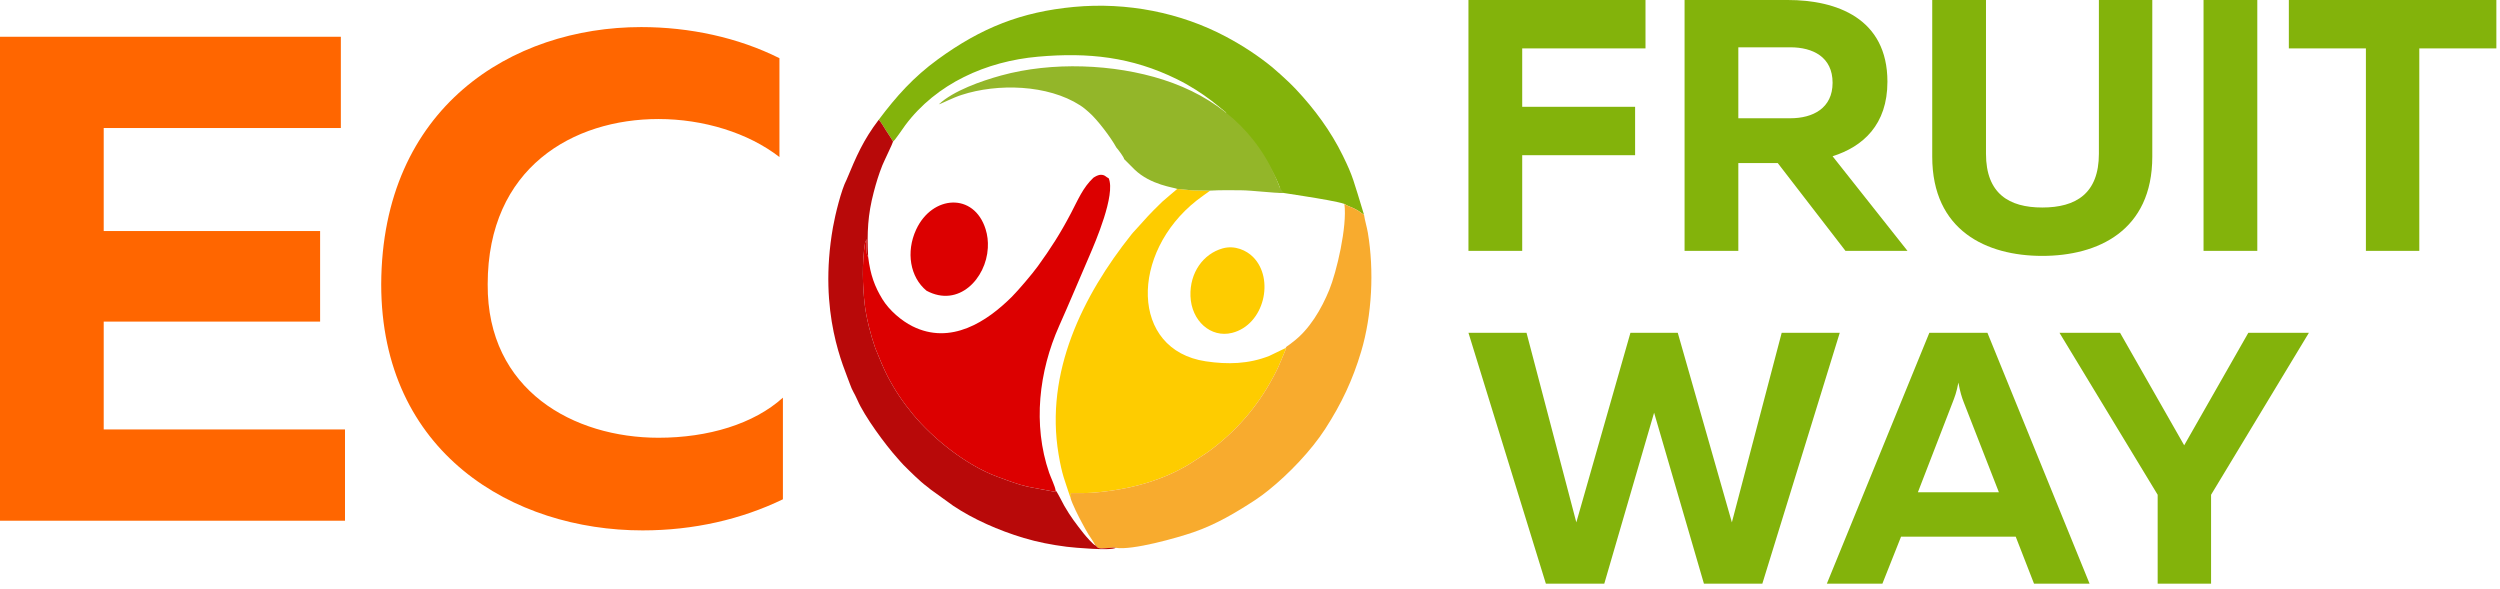
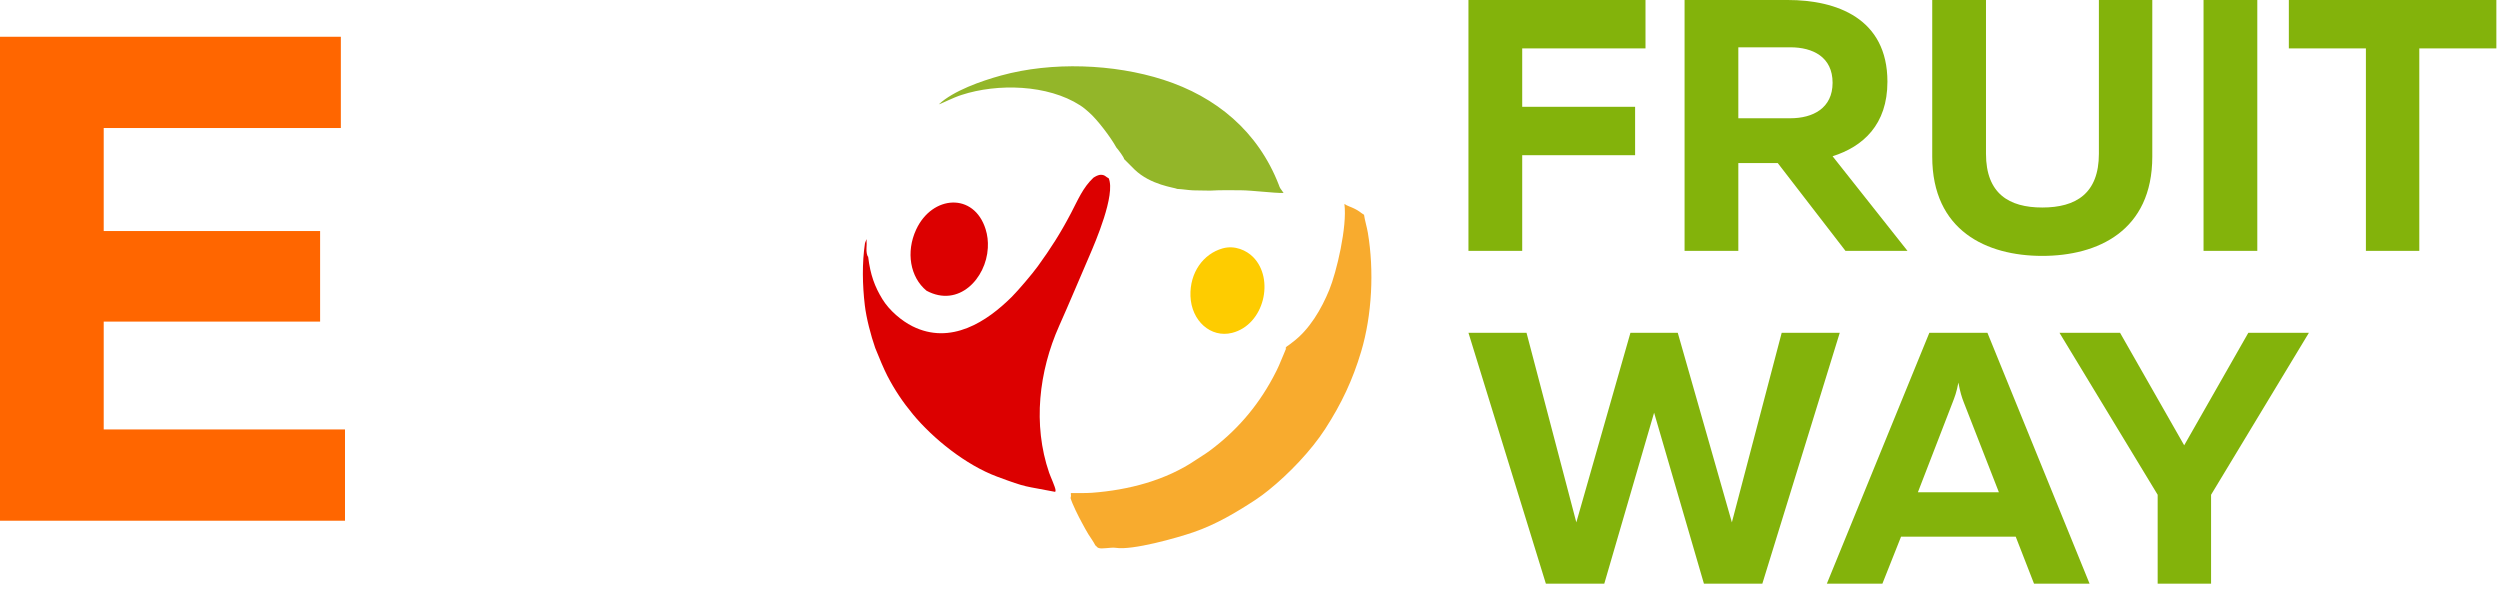
<svg xmlns="http://www.w3.org/2000/svg" width="437" height="103" viewBox="0 0 437 103" fill="none">
-   <path fill-rule="evenodd" clip-rule="evenodd" d="M187.128 87.044C187.145 87.016 187.155 86.973 187.16 86.952L187.213 86.659C187.213 86.65 187.172 86.435 187.185 86.187C188.109 86.153 189.613 86.233 190.865 86.139C197.27 85.662 203.808 83.963 209.069 80.378C209.921 79.797 210.553 79.457 211.397 78.833C215.944 75.473 219.649 71.319 222.517 65.996C223.522 64.132 223.652 63.671 224.395 61.914L224.638 61.33C224.865 60.618 225.004 61.236 224.706 60.845L221.872 62.212C218.252 63.64 214.588 63.734 210.751 63.156C197.524 61.163 197.543 44.213 209.182 35.04C210.061 34.347 210.763 33.903 211.538 33.32C210.555 33.275 209.545 33.32 208.544 33.271C207.542 33.224 206.714 33.059 205.784 33.024C205.768 33.056 203.479 34.954 203.171 35.252C200.695 37.661 200.606 37.844 198.38 40.298C198.099 40.606 198.055 40.633 197.771 40.991C189.252 51.686 182.629 65.088 185.04 79.417C185.655 83.07 186.089 83.858 187.128 87.044Z" fill="#FECC00" />
  <path fill-rule="evenodd" clip-rule="evenodd" d="M191.135 31.06C189.282 32.798 188.436 34.924 187.198 37.281C185.331 40.834 183.679 43.401 181.421 46.528C180.438 47.888 177.965 50.792 176.839 51.912C172.541 56.186 166.224 60.39 159.495 57.029C157.61 56.087 155.469 54.292 154.249 52.304C152.898 50.1 152.14 48.057 151.754 44.895C151.513 44.648 151.444 43.959 151.46 43.48C151.48 42.904 151.511 42.582 151.47 41.794L151.202 42.49C150.67 45.994 150.756 49.853 151.167 53.342C151.436 55.627 152.22 58.62 152.988 60.827C153.684 62.571 154.529 64.574 155.112 65.7C156.375 68.143 157.822 70.294 159.552 72.387C163.1 76.679 168.833 81.283 174.285 83.312C179.743 85.344 178.936 84.89 184.457 85.979L184.514 85.707C184.491 85.178 183.634 83.349 183.388 82.631C180.498 74.225 181.611 64.876 185.134 56.981C186.895 53.033 188.589 48.98 190.404 44.779C191.5 42.245 195.014 34.059 193.806 31.169C193.319 30.957 193.175 30.569 192.484 30.555C191.944 30.544 191.499 30.84 191.135 31.06Z" fill="#DC0000" />
-   <path fill-rule="evenodd" clip-rule="evenodd" d="M163.933 10.377C159.666 13.487 156.694 16.816 153.608 20.926C154.114 21.495 154.438 22.12 154.868 22.799C155.221 23.357 155.732 24.06 156.104 24.748C156.458 24.513 157.75 22.55 158.229 21.905C163.683 14.588 172.41 10.704 181.46 9.906C190.261 9.131 197.784 9.943 205.694 13.825C210.782 16.322 213.889 19.439 214.347 19.669C214.171 19.82 214.316 19.784 213.939 19.769C214.398 20.63 214.324 19.757 215.613 20.993L218.448 24.108C220.241 26.319 222.557 29.786 223.55 32.347C223.629 32.553 223.667 32.714 223.774 32.883L223.56 33.285C222.771 33.304 222.914 33.123 222.142 33.329C222.507 33.538 232.737 34.864 235.001 35.642C235.452 35.987 236.234 36.194 236.773 36.481C237.06 36.634 237.308 36.766 237.584 36.95C237.896 37.16 238.099 37.363 238.432 37.54C236.547 31.428 236.553 30.949 234.733 27.221C232.631 22.923 229.789 19.075 226.547 15.626C225.682 14.704 224.693 13.789 223.843 13.021L222.392 11.752C219.893 9.707 217.109 7.904 214.277 6.399C206.381 2.204 196.995 0.335 187.693 1.213C178.561 2.077 171.552 4.827 163.933 10.377Z" fill="#83B30B" />
  <path fill-rule="evenodd" clip-rule="evenodd" d="M237.927 61.465C239.837 55.075 240.21 47.279 239.103 40.695C238.93 39.67 238.563 38.492 238.432 37.541C238.098 37.364 237.896 37.16 237.583 36.951C237.308 36.767 237.059 36.635 236.772 36.482C236.233 36.195 235.451 35.988 235.001 35.643C235.52 39.607 233.619 47.606 232.352 50.685C230.996 53.985 228.919 57.604 225.932 59.824C225.681 60.012 225.545 60.125 225.281 60.324C224.881 60.625 224.963 60.461 224.705 60.845C225.003 61.236 224.864 60.618 224.638 61.33L224.395 61.914C223.651 63.671 223.521 64.132 222.517 65.996C219.649 71.319 215.944 75.473 211.397 78.833C210.552 79.457 209.92 79.797 209.068 80.378C203.808 83.963 197.27 85.662 190.865 86.139C189.612 86.233 188.108 86.153 187.185 86.187C187.171 86.435 187.213 86.65 187.212 86.659L187.16 86.952C187.155 86.973 187.145 87.016 187.128 87.044C187.413 88.077 188.528 90.294 189.126 91.385C189.499 92.066 189.916 92.858 190.24 93.372C190.561 93.877 191.237 94.836 191.465 95.339C191.742 95.468 191.604 95.597 192.002 95.774C192.582 96.032 194.152 95.627 195.039 95.759C197.932 96.227 205.708 94.033 208.637 93.026C212.572 91.672 216.113 89.562 219.44 87.383C220.276 86.835 221.036 86.254 221.744 85.686C225.272 82.858 229.198 78.761 231.642 74.979C234.508 70.543 236.451 66.405 237.927 61.465Z" fill="#F8AB2E" />
-   <path fill-rule="evenodd" clip-rule="evenodd" d="M147.978 31.426C147.064 33.148 145.988 37.528 145.603 39.72C142.941 54.815 147.6 64.33 148.554 67.095C148.991 68.363 149.344 68.698 149.89 69.957C151.117 72.78 154.731 77.722 156.886 80.106C157.274 80.536 157.56 80.9 157.929 81.269C158.966 82.308 160.832 84.166 161.972 84.999C162.306 85.244 162.373 85.309 162.606 85.511L166.598 88.394C170.124 90.759 174.524 92.708 178.961 94.04C181.314 94.746 183.856 95.244 186.461 95.573C187.804 95.743 194.223 96.305 195.04 95.759C194.152 95.627 192.583 96.032 192.002 95.774C191.605 95.597 191.743 95.468 191.466 95.339C191.092 95.212 189.789 93.719 189.436 93.27C188.096 91.567 187.144 90.339 186.027 88.397C185.797 87.997 184.789 85.947 184.514 85.707L184.457 85.979C178.936 84.889 179.743 85.344 174.285 83.312C168.833 81.283 163.1 76.679 159.552 72.387C157.823 70.294 156.376 68.142 155.112 65.7C154.5 64.518 153.709 62.632 152.988 60.827C152.221 58.62 151.437 55.627 151.167 53.342C150.757 49.853 150.67 45.993 151.203 42.49L151.47 41.794C151.511 42.582 151.48 42.904 151.46 43.48C151.445 43.958 151.513 44.648 151.754 44.894C151.533 40.613 151.696 37.528 152.727 33.597C153.162 31.938 153.605 30.48 154.232 28.905C154.483 28.275 156.074 25.001 156.104 24.75C155.732 24.061 155.221 23.358 154.868 22.8C154.438 22.121 154.114 21.496 153.608 20.927C150.894 24.489 149.698 27.297 147.978 31.426Z" fill="#B80909" />
  <path fill-rule="evenodd" clip-rule="evenodd" d="M195.13 25.772C195.516 26.213 196.466 27.481 196.501 27.811L198.307 29.619C201.143 32.37 205.314 32.772 205.784 33.025C206.714 33.059 207.543 33.224 208.544 33.272C209.545 33.32 210.555 33.276 211.538 33.32C213.244 33.217 215.115 33.247 216.832 33.258C218.946 33.272 222.694 33.772 224.371 33.731L223.774 32.884C223.667 32.715 223.63 32.554 223.55 32.348C219.903 22.945 212.583 16.905 203.335 13.935C194.696 11.161 183.856 10.754 174.998 13.196C171.544 14.147 166.641 15.859 164.104 18.244C164.803 18.021 166.487 17.113 168.068 16.598C174.369 14.543 183.131 14.761 188.802 18.411C189.487 18.853 189.78 19.14 190.32 19.605C191.81 20.885 194.224 24.097 195.13 25.772Z" fill="#93B629" />
  <path fill-rule="evenodd" clip-rule="evenodd" d="M172.673 43.342C172.738 42.156 172.608 41.108 172.289 40.08C170.273 33.593 162.942 34.087 160.142 40.132C158.33 44.041 159.078 48.459 161.962 50.822C167.592 53.834 172.387 48.664 172.673 43.342Z" fill="#DC0000" />
  <path fill-rule="evenodd" clip-rule="evenodd" d="M213.69 43.425C210.344 44.381 207.948 47.64 208.093 51.76C208.246 56.082 211.644 59.117 215.361 58.187C220.987 56.78 222.851 48.734 219.022 44.908C217.901 43.788 215.856 42.806 213.69 43.425Z" fill="#FECC00" />
  <path d="M386.495 102.023V86.485L403.598 58.168H393.01L381.796 77.84L370.582 58.168H359.994L377.16 86.485V102.023H386.495ZM256.685 0V43.854H266.082V27.127H285.816V18.669H266.082V8.457H287.634V0H256.685ZM303.86 43.854V28.505H310.752L322.592 43.854H333.43L320.337 27.314C325.662 25.624 329.922 21.801 329.922 14.284C329.922 3.194 321.026 0 312.505 0H294.463V43.854H303.86ZM303.86 8.269H312.944C316.891 8.269 320.337 9.96 320.337 14.471C320.337 18.919 316.891 20.673 312.944 20.673H303.86V8.269ZM366.886 0V26.876C366.886 33.831 362.876 36.273 356.987 36.273C351.16 36.273 347.151 33.831 347.151 26.876V0H337.754V27.378C337.754 40.346 347.276 44.731 356.987 44.731C366.698 44.731 376.221 40.346 376.221 27.378V0H366.886ZM385.179 0V43.854H394.576V0H385.179ZM400.09 0V8.457H413.56V43.854H422.894V8.457H436.364V0H400.09ZM311.441 58.168L302.732 91.309L293.272 58.168H285.002L275.542 91.309L266.834 58.168H256.685L270.217 102.023H280.429L289.137 72.138L297.846 102.023H308.057L321.589 58.168H311.441ZM329.044 102.023L332.302 93.815H352.35L355.546 102.023H365.256L347.401 58.168H337.252L319.334 102.023H329.044ZM341.324 70.322C341.668 69.432 342.013 68.568 342.326 66.876C342.64 68.568 342.928 69.457 343.266 70.322L349.406 86.047H335.247L341.324 70.322Z" fill="#83B30B" />
  <path d="M0 6.425V91.021H60.306V75.068H18.128V56.215H55.955V40.385H18.128V22.378H59.58V6.425H0Z" fill="#FF6600" />
-   <path d="M66.636 49.69C66.636 79.178 89.719 92.713 112.319 92.713C121.262 92.713 129.6 90.779 136.852 87.276V69.51C131.776 74.102 123.8 76.519 115.099 76.519C100.354 76.519 85.127 68.301 85.248 49.69C85.248 29.266 100.233 20.806 115.099 20.806C122.954 20.806 130.809 23.223 136.247 27.453V10.171C128.996 6.545 120.537 4.734 112.077 4.734C89.478 4.734 66.757 18.752 66.636 49.69Z" fill="#FF6600" />
</svg>